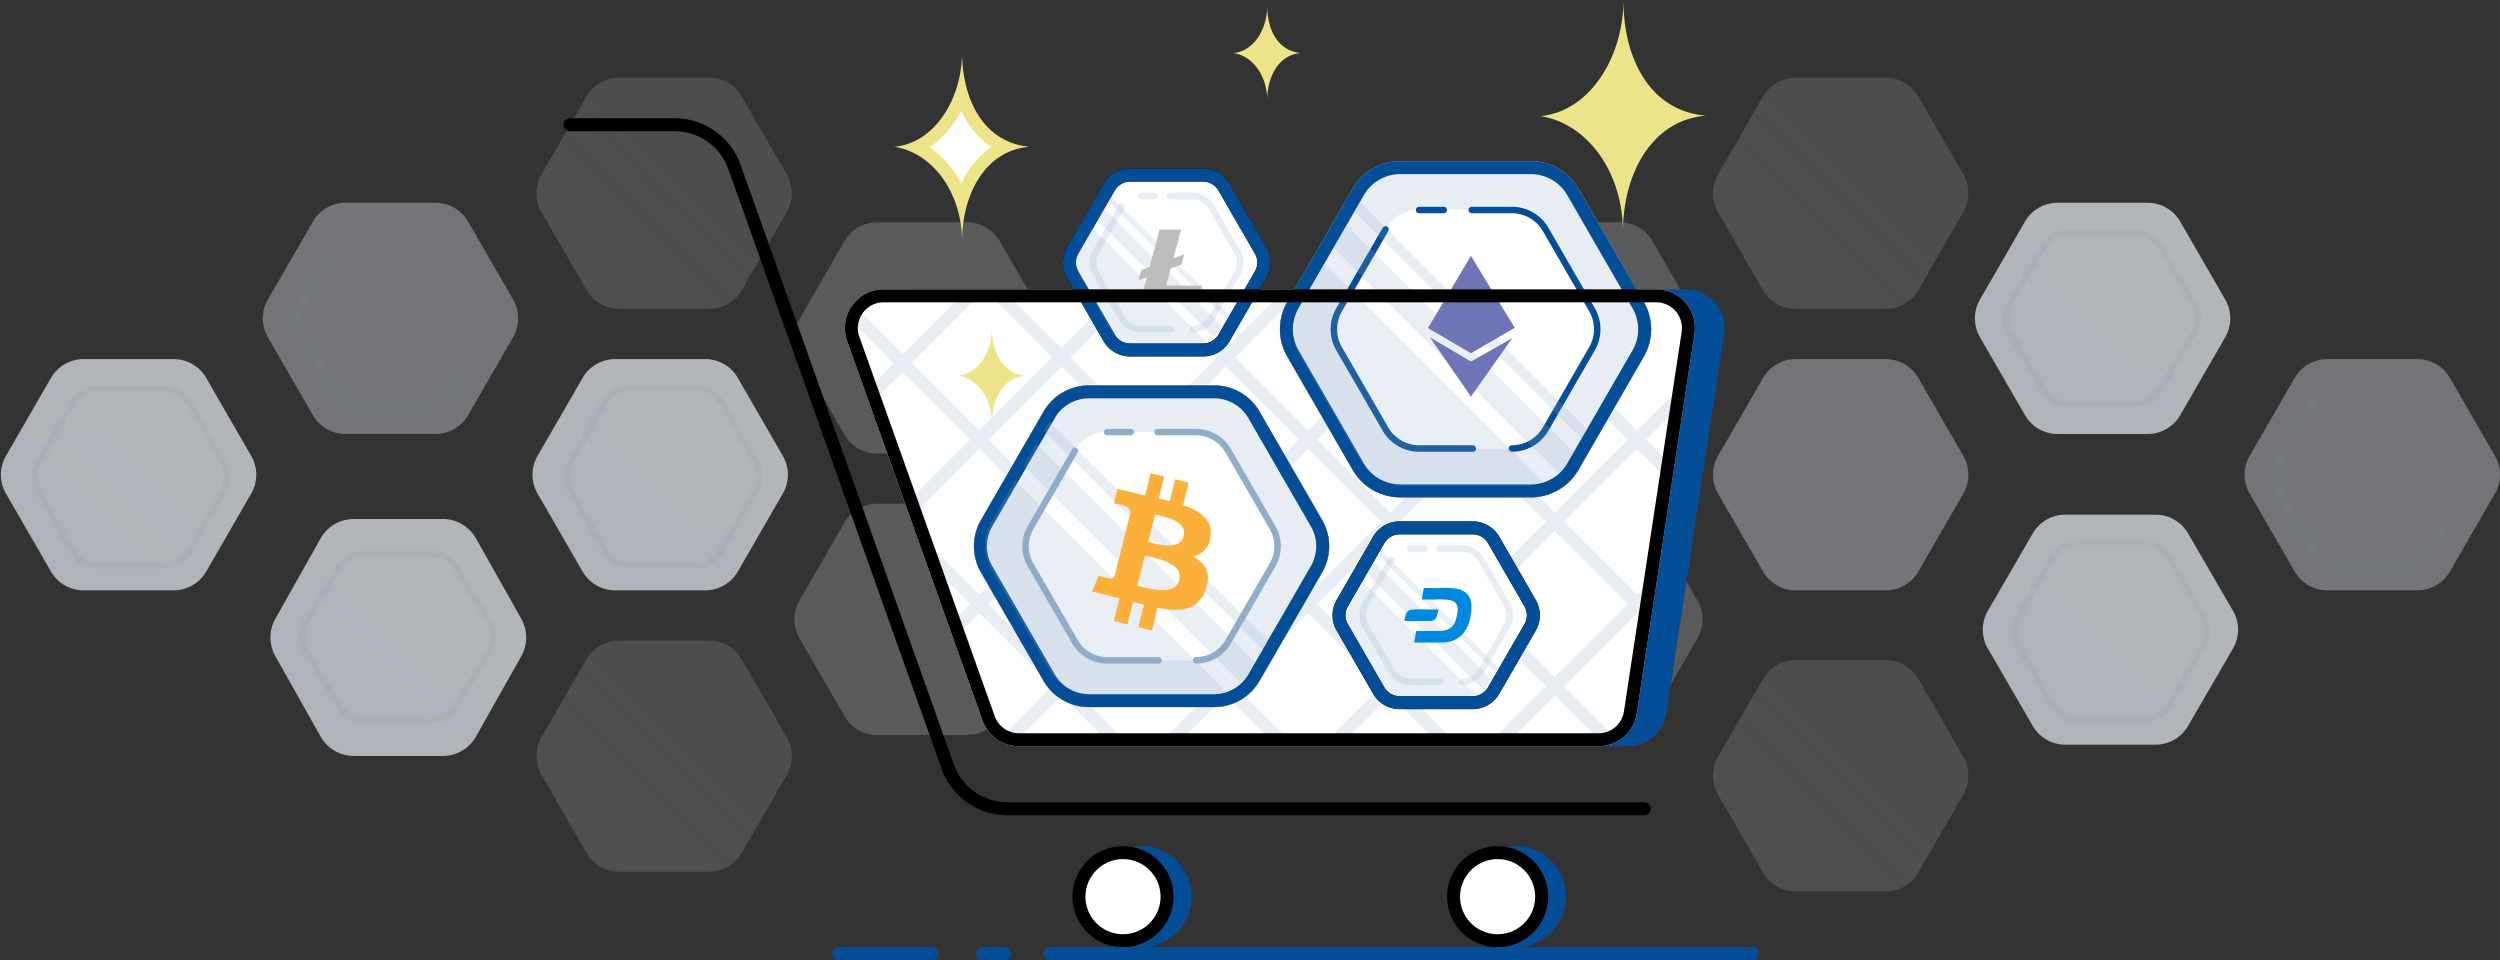
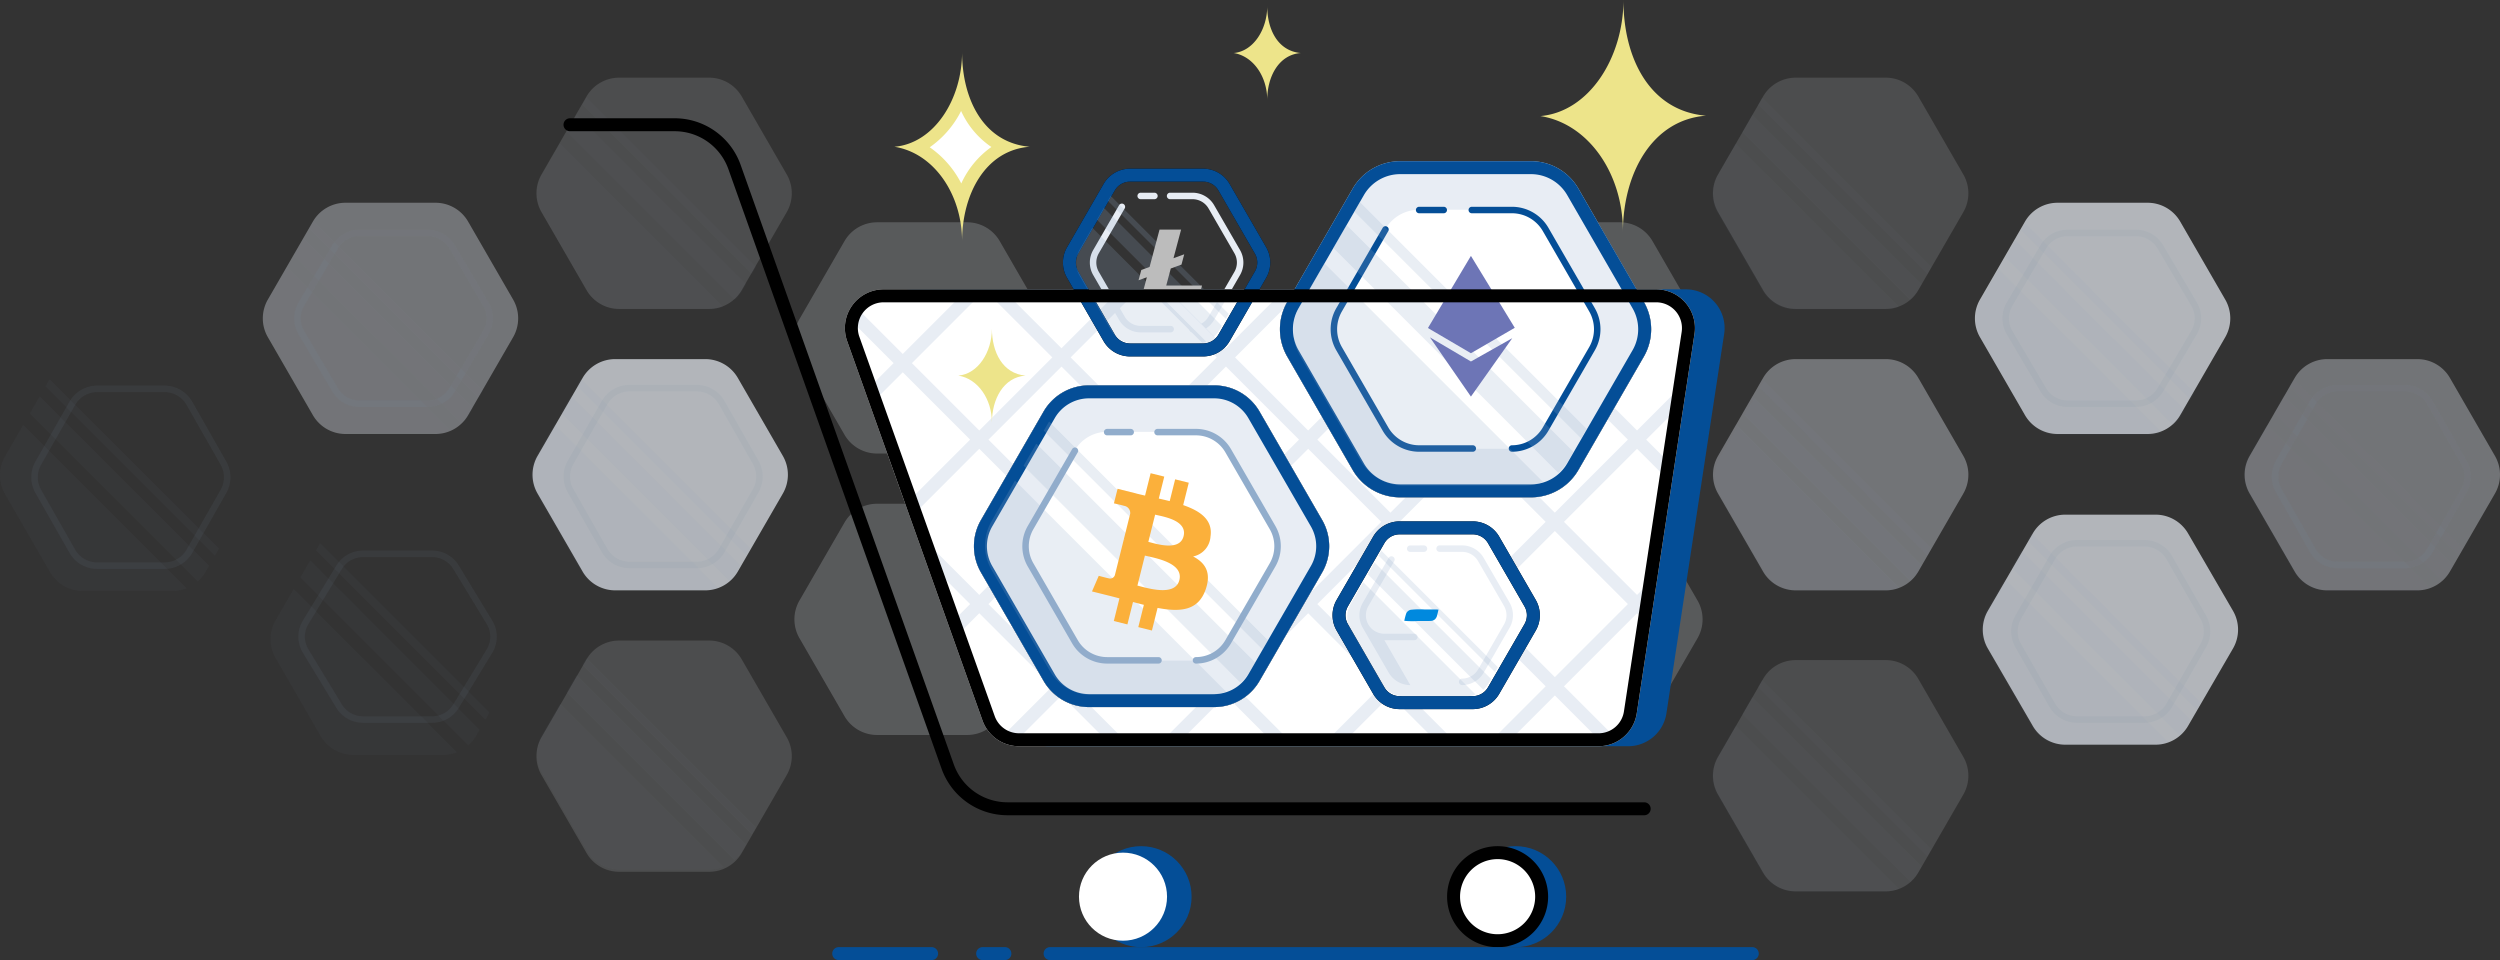
<svg xmlns="http://www.w3.org/2000/svg" viewBox="0 0 385.912 148.203">
  <rect x="0" y="0" width="385.912" height="148.203" fill="#333333" stroke="none" />
  <defs>
    <clipPath id="a">
      <path d="M291.12 55.863H277.4a5.74 5.74 0 00-4.972 2.87l-6.86 11.883a5.74 5.74 0 000 5.74l6.86 11.883a5.74 5.74 0 004.972 2.87h13.72a5.74 5.74 0 004.972-2.87l6.86-11.882a5.74 5.74 0 000-5.74l-6.86-11.883a5.74 5.74 0 00-4.972-2.87z" fill="none" />
    </clipPath>
  </defs>
  <g style="isolation:isolate">
    <g opacity=".7">
      <path d="M332.74 79.445h-13.93a5.798 5.798 0 00-5.015 2.887l-6.939 11.956a5.798 5.798 0 000 5.821l6.939 11.956a5.798 5.798 0 005.015 2.887h13.93a5.798 5.798 0 005.015-2.887l6.939-11.956a5.798 5.798 0 000-5.821l-6.939-11.956a5.798 5.798 0 00-5.015-2.887z" fill="#e8edf4" />
      <path d="M291.088 55.434h-13.895a5.814 5.814 0 00-5.035 2.907l-6.948 12.034a5.814 5.814 0 000 5.813l6.948 12.034a5.814 5.814 0 005.035 2.907h13.895a5.814 5.814 0 005.035-2.907l6.947-12.034a5.814 5.814 0 000-5.813l-6.947-12.034a5.814 5.814 0 00-5.035-2.907z" fill="#e8edf4" opacity=".5" />
      <path d="M291.088 11.99h-13.895a5.814 5.814 0 00-5.035 2.906L265.21 26.93a5.814 5.814 0 000 5.813l6.948 12.034a5.814 5.814 0 005.035 2.907h13.895a5.814 5.814 0 005.035-2.907l6.947-12.034a5.814 5.814 0 000-5.813l-6.947-12.034a5.814 5.814 0 00-5.035-2.907zm0 89.906h-13.895a5.814 5.814 0 00-5.035 2.907l-6.948 12.033a5.814 5.814 0 000 5.814l6.948 12.034a5.814 5.814 0 005.035 2.906h13.895a5.814 5.814 0 005.035-2.906l6.947-12.034a5.814 5.814 0 000-5.814l-6.947-12.033a5.814 5.814 0 00-5.035-2.907zM109.464 11.99H95.57a5.814 5.814 0 00-5.035 2.906L83.587 26.93a5.814 5.814 0 000 5.813l6.947 12.034a5.814 5.814 0 005.035 2.907h13.895a5.814 5.814 0 005.035-2.907l6.947-12.034a5.814 5.814 0 000-5.813L114.5 14.896a5.814 5.814 0 00-5.035-2.907zm0 86.89H95.57a5.814 5.814 0 00-5.035 2.906l-6.947 12.033a5.814 5.814 0 000 5.814l6.947 12.034a5.814 5.814 0 005.035 2.906h13.895a5.814 5.814 0 005.035-2.906l6.947-12.034a5.814 5.814 0 000-5.814l-6.947-12.033a5.814 5.814 0 00-5.035-2.907z" fill="#e8edf4" opacity=".2" />
      <path d="M149.289 77.76h-13.896a5.814 5.814 0 00-5.034 2.907L123.41 92.7a5.814 5.814 0 000 5.814l6.948 12.034a5.814 5.814 0 005.034 2.906h13.896a5.814 5.814 0 005.034-2.906l6.948-12.034a5.814 5.814 0 000-5.814l-6.948-12.033a5.814 5.814 0 00-5.034-2.907zm0-43.445h-13.896a5.814 5.814 0 00-5.034 2.907l-6.948 12.034a5.814 5.814 0 000 5.813l6.948 12.034a5.814 5.814 0 005.034 2.907h13.896a5.814 5.814 0 005.034-2.907l6.948-12.034a5.814 5.814 0 000-5.813l-6.948-12.034a5.814 5.814 0 00-5.034-2.907zM250.057 77.76H236.16a5.814 5.814 0 00-5.034 2.907L224.179 92.7a5.814 5.814 0 000 5.814l6.948 12.034a5.814 5.814 0 005.034 2.906h13.896a5.814 5.814 0 005.034-2.906l6.948-12.034a5.814 5.814 0 000-5.814l-6.948-12.033a5.814 5.814 0 00-5.034-2.907zm0-43.445H236.16a5.814 5.814 0 00-5.034 2.907l-6.948 12.034a5.814 5.814 0 000 5.813l6.948 12.034a5.814 5.814 0 005.034 2.907h13.896a5.814 5.814 0 005.034-2.907l6.948-12.034a5.814 5.814 0 000-5.813l-6.948-12.034a5.814 5.814 0 00-5.034-2.907z" fill="#e8edf4" opacity=".3" />
      <path d="M331.516 31.298H317.62a5.814 5.814 0 00-5.034 2.907l-6.948 12.034a5.814 5.814 0 000 5.813l6.948 12.034a5.814 5.814 0 005.034 2.907h13.896a5.814 5.814 0 005.034-2.907l6.948-12.034a5.814 5.814 0 000-5.813l-6.948-12.034a5.814 5.814 0 00-5.034-2.907z" fill="#e8edf4" />
      <path d="M373.15 55.434h-13.895a5.814 5.814 0 00-5.035 2.907l-6.947 12.034a5.814 5.814 0 000 5.813l6.947 12.034a5.814 5.814 0 005.035 2.907h13.895a5.814 5.814 0 005.035-2.907l6.948-12.034a5.814 5.814 0 000-5.813l-6.948-12.034a5.814 5.814 0 00-5.035-2.907z" fill="#e8edf4" opacity=".5" />
-       <path d="M68.35 80.115H54.62a5.885 5.885 0 00-5.127 2.996l-6.988 12.402a5.885 5.885 0 000 5.778l6.988 12.402a5.885 5.885 0 005.127 2.996h13.73a5.885 5.885 0 005.127-2.996l6.989-12.402a5.885 5.885 0 000-5.778l-6.989-12.402a5.885 5.885 0 00-5.126-2.996zM26.798 55.434H12.903a5.814 5.814 0 00-5.035 2.907L.921 70.375a5.814 5.814 0 000 5.813l6.947 12.034a5.814 5.814 0 005.035 2.907h13.895a5.814 5.814 0 005.035-2.907l6.947-12.034a5.814 5.814 0 000-5.813L31.833 58.34a5.814 5.814 0 00-5.035-2.907z" fill="#e8edf4" />
      <path d="M67.226 31.298H53.331a5.814 5.814 0 00-5.035 2.907l-6.948 12.034a5.814 5.814 0 000 5.813l6.948 12.034a5.814 5.814 0 005.035 2.907h13.895a5.814 5.814 0 005.035-2.907l6.947-12.034a5.814 5.814 0 000-5.813l-6.947-12.034a5.814 5.814 0 00-5.035-2.907z" fill="#e8edf4" opacity=".5" />
      <path d="M108.86 55.434H94.966a5.814 5.814 0 00-5.034 2.907l-6.948 12.034a5.814 5.814 0 000 5.813l6.948 12.034a5.814 5.814 0 005.034 2.907h13.896a5.814 5.814 0 005.034-2.907l6.948-12.034a5.814 5.814 0 000-5.813l-6.948-12.034a5.814 5.814 0 00-5.034-2.907z" fill="#e8edf4" />
      <path d="M329.732 62.818h-10.58a4.86 4.86 0 01-4.167-2.382l-5.21-8.84a4.84 4.84 0 010-4.914l5.21-8.84a4.86 4.86 0 014.168-2.382h10.58a4.857 4.857 0 014.167 2.381l5.211 8.841a4.842 4.842 0 010 4.913l-5.211 8.841a4.857 4.857 0 01-4.168 2.382zm-10.58-26.358a3.853 3.853 0 00-3.306 1.89l-5.21 8.84a3.839 3.839 0 000 3.897l5.21 8.841a3.853 3.853 0 003.307 1.89h10.58a3.852 3.852 0 003.305-1.89l5.212-8.84a3.841 3.841 0 000-3.898l-5.212-8.84a3.852 3.852 0 00-3.306-1.89zm52.102 51.248H360.85a4.924 4.924 0 01-4.27-2.483l-5.256-9.231a4.937 4.937 0 010-4.862l5.256-9.23a4.922 4.922 0 014.27-2.482h10.404a4.923 4.923 0 014.27 2.482l5.255 9.23a4.937 4.937 0 010 4.862l-5.255 9.231a4.925 4.925 0 01-4.27 2.483zM360.85 60.42a3.921 3.921 0 00-3.401 1.976l-5.255 9.23a3.933 3.933 0 000 3.874l5.255 9.231a3.922 3.922 0 003.4 1.977h10.405a3.924 3.924 0 003.401-1.977l5.255-9.231a3.933 3.933 0 000-3.873l-5.255-9.23a3.922 3.922 0 00-3.4-1.977zm-29.816 51.15h-10.419a4.919 4.919 0 01-4.261-2.474l-5.252-9.198a4.924 4.924 0 010-4.866l5.252-9.198a4.919 4.919 0 014.261-2.475h10.419a4.917 4.917 0 014.261 2.475l5.252 9.198a4.927 4.927 0 010 4.866l-5.252 9.198a4.917 4.917 0 01-4.261 2.475zm-10.419-27.21a3.916 3.916 0 00-3.393 1.97l-5.252 9.199a3.92 3.92 0 000 3.874l5.252 9.198a3.916 3.916 0 003.393 1.97h10.419a3.915 3.915 0 003.393-1.97l5.252-9.198a3.923 3.923 0 000-3.874l-5.252-9.198a3.915 3.915 0 00-3.393-1.971zM66.046 62.818h-10.58a4.857 4.857 0 01-4.167-2.382l-5.211-8.84a4.84 4.84 0 010-4.914l5.211-8.84a4.857 4.857 0 014.167-2.382h10.58a4.857 4.857 0 014.167 2.381l5.212 8.841a4.84 4.84 0 010 4.913l-5.212 8.841a4.857 4.857 0 01-4.167 2.382zM55.466 36.46a3.852 3.852 0 00-3.306 1.89l-5.211 8.84a3.84 3.84 0 000 3.897l5.211 8.841a3.852 3.852 0 003.307 1.89h10.579a3.852 3.852 0 003.306-1.89l5.211-8.84a3.839 3.839 0 000-3.898l-5.211-8.84a3.852 3.852 0 00-3.306-1.89zm52.102 51.248H97.164a4.925 4.925 0 01-4.27-2.483l-5.256-9.231a4.934 4.934 0 010-4.862l5.255-9.23a4.924 4.924 0 014.27-2.482h10.405a4.922 4.922 0 014.27 2.482l5.255 9.23a4.937 4.937 0 010 4.862l-5.255 9.231a4.924 4.924 0 01-4.27 2.483zM97.164 60.42a3.923 3.923 0 00-3.402 1.976l-5.254 9.23a3.93 3.93 0 000 3.874l5.254 9.231a3.924 3.924 0 003.402 1.977h10.404a3.922 3.922 0 003.4-1.977l5.256-9.231a3.933 3.933 0 000-3.873l-5.256-9.23a3.921 3.921 0 00-3.4-1.977zm-71.761 27.4H15a4.922 4.922 0 01-4.27-2.483l-5.256-9.234a4.937 4.937 0 010-4.861l5.256-9.234A4.922 4.922 0 0115 59.525h10.403a4.924 4.924 0 014.271 2.483l5.255 9.234a4.936 4.936 0 010 4.861l-5.255 9.234a4.924 4.924 0 01-4.271 2.484zM15 60.526a3.921 3.921 0 00-3.401 1.978l-5.256 9.233a3.933 3.933 0 000 3.873l5.256 9.234A3.921 3.921 0 0015 86.821h10.403a3.923 3.923 0 003.402-1.978l5.255-9.234a3.933 3.933 0 000-3.873l-5.255-9.233a3.923 3.923 0 00-3.402-1.978zm51.736 51.044H56.007a4.802 4.802 0 01-4.08-2.294l-5.171-8.516a4.756 4.756 0 010-4.956l5.172-8.514a4.802 4.802 0 014.079-2.295h10.729a4.801 4.801 0 014.078 2.295l5.173 8.514a4.758 4.758 0 010 4.956l-5.173 8.516a4.801 4.801 0 01-4.078 2.295zM56.007 85.996a3.795 3.795 0 00-3.225 1.814l-5.172 8.515a3.76 3.76 0 000 3.917l5.172 8.515a3.796 3.796 0 003.225 1.815h10.729a3.795 3.795 0 003.224-1.815l5.173-8.515a3.762 3.762 0 000-3.917L69.96 87.81a3.795 3.795 0 00-3.224-1.814z" fill="#91adcc" opacity=".1" />
      <g clip-path="url(#a)" fill="#91adcc" opacity=".05">
        <path d="M266.395 63.892l29.73 29.731L285.9 103.85l-29.73-29.731zm3.435-3.436l29.732 29.731-2.055 2.055-29.731-29.731zm2.06-2.058l29.73 29.73-.854.855-29.73-29.731z" />
      </g>
      <path d="M.78 70.458a5.816 5.816 0 000 5.816l6.95 12.04a5.816 5.816 0 005.037 2.907h13.9a5.803 5.803 0 002.119-.406L3.579 65.608zm3.824-6.625l25.914 25.915a5.795 5.795 0 001.187-1.435l.564-.978-26.141-26.14zm3.051-5.283l-.634 1.097 26.141 26.141.634-1.097L7.655 58.55zm34.892 37.21a5.816 5.816 0 000 5.817l6.95 12.039a5.816 5.816 0 005.037 2.907h13.901a5.803 5.803 0 002.118-.406L45.347 90.911zm3.825-6.624l25.914 25.914a5.796 5.796 0 001.186-1.434l.564-.978-26.14-26.141zm3.05-5.284l-.634 1.097 26.142 26.142.633-1.098-26.141-26.141zm-7.899-37.766a5.816 5.816 0 000 5.816l6.951 12.04a5.816 5.816 0 005.037 2.907h13.9a5.803 5.803 0 002.119-.406L44.323 41.236zm3.825-6.625l25.915 25.915a5.796 5.796 0 001.186-1.435l.564-.978-26.14-26.14zm3.051-5.283l-.634 1.097 26.142 26.141.633-1.097-26.141-26.141zm34.427 36.187a5.816 5.816 0 000 5.816l6.95 12.04a5.816 5.816 0 005.037 2.907h13.901a5.803 5.803 0 002.118-.406L85.626 65.515zm3.824-6.625l25.915 25.915a5.796 5.796 0 001.186-1.435l.564-.978-26.14-26.14zm3.051-5.283l-.634 1.097 26.142 26.141.633-1.097-26.141-26.141zm-6.038 55.024a5.816 5.816 0 000 5.817l6.95 12.038a5.816 5.816 0 005.037 2.908h13.901a5.803 5.803 0 002.118-.406l-25.206-25.206zm3.825-6.624l25.914 25.914a5.796 5.796 0 001.186-1.435l.565-.977-26.141-26.142zm3.05-5.284l-.633 1.097 26.141 26.142.634-1.098-26.142-26.141zM83.663 26.97a5.816 5.816 0 000 5.816l6.95 12.039a5.816 5.816 0 005.037 2.908h13.901a5.803 5.803 0 002.118-.406L86.463 22.12zm3.825-6.625l25.914 25.915a5.796 5.796 0 001.186-1.435l.565-.978-26.141-26.141zm3.05-5.284l-.633 1.098L116.046 42.3l.634-1.097-26.142-26.142zm174.594 101.796a5.816 5.816 0 000 5.816l6.95 12.04a5.816 5.816 0 005.038 2.907h13.9a5.803 5.803 0 002.119-.406l-25.207-25.207zm3.825-6.625l25.914 25.915a5.796 5.796 0 001.187-1.435l.564-.978-26.141-26.14zm3.051-5.283l-.634 1.097 26.141 26.141.634-1.097-26.141-26.141zm-6.876-34.557a5.816 5.816 0 000 5.816l6.95 12.04a5.816 5.816 0 005.038 2.907h13.9a5.803 5.803 0 002.119-.406l-25.207-25.207zm3.825-6.625l25.914 25.915a5.796 5.796 0 001.187-1.435l.564-.978-26.141-26.14zm3.051-5.283l-.634 1.097 26.141 26.141.634-1.097-26.141-26.141zm-6.876-31.487a5.816 5.816 0 000 5.816l6.95 12.039a5.816 5.816 0 005.038 2.908h13.9a5.803 5.803 0 002.119-.406l-25.207-25.207zm3.825-6.625l25.914 25.915a5.796 5.796 0 001.187-1.435l.564-.978-26.141-26.141zm3.051-5.284l-.634 1.098 26.141 26.141.634-1.097-26.141-26.142zm33.729 31.304a5.816 5.816 0 000 5.816l6.95 12.04a5.816 5.816 0 005.037 2.907h13.901a5.803 5.803 0 002.118-.406l-25.206-25.207zm3.825-6.625l25.914 25.915a5.796 5.796 0 001.186-1.435l.565-.978-26.141-26.14zm3.05-5.283l-.633 1.097 26.141 26.141.634-1.097-26.142-26.141zm-5.898 59.769a5.816 5.816 0 000 5.816l6.95 12.039a5.816 5.816 0 005.037 2.908h13.901a5.803 5.803 0 002.118-.407l-25.206-25.206zm3.824-6.625l25.915 25.914a5.796 5.796 0 001.186-1.434l.564-.978-26.14-26.141zm3.051-5.284l-.634 1.097 26.142 26.142.633-1.098-26.141-26.141zm33.59-11.952a5.816 5.816 0 000 5.816l6.95 12.04a5.816 5.816 0 005.037 2.907h13.901a5.803 5.803 0 002.118-.406L349.98 65.542zm3.824-6.625l25.915 25.915a5.796 5.796 0 001.186-1.435l.564-.978-26.14-26.14zm3.051-5.283l-.634 1.097 26.142 26.141.633-1.097-26.141-26.141z" opacity=".05" fill="#91adcc" />
    </g>
    <path d="M251.325 115.192h-89.444a5.98 5.98 0 01-5.633-3.97l-20.895-58.566a5.98 5.98 0 015.633-7.99h119.25a5.98 5.98 0 015.913 6.88l-8.912 58.566a5.98 5.98 0 01-5.912 5.08z" fill="#044e97" />
    <path d="M246.744 115.192H157.3a5.98 5.98 0 01-5.633-3.97l-20.895-58.566a5.98 5.98 0 015.632-7.99h119.251a5.98 5.98 0 015.913 6.88l-8.912 58.566a5.98 5.98 0 01-5.912 5.08z" fill="#fff" />
    <path d="M139.355 57.468l10.397 10.397-9.439 9.438.744 2.085 10.109-10.11 11.278 11.279-11.278 11.278-8.813-8.814 1.569 4.397 5.83 5.83-2.764 2.765.744 2.084 3.434-3.434 11.278 11.277-7.862 7.862a5.898 5.898 0 001.985.843l7.29-7.29 7.453 7.451h2.828l-8.866-8.866 11.278-11.278 11.278 11.278-8.866 8.866h2.828l7.452-7.451 7.452 7.451h2.828l-8.866-8.866 11.278-11.277 11.278 11.278-8.866 8.865h2.828l7.452-7.451 7.451 7.451h2.828l-8.865-8.865 11.278-11.278 11.278 11.277-8.866 8.866h2.828l7.452-7.451 7.357 7.357a5.883 5.883 0 002.047-.781l-7.99-7.99 11.278-11.279 1.54 1.54.374-2.454-.5-.5.679-.678.507-3.336-2.6 2.6-11.278-11.278L252.7 69.28l4.893 4.892.374-2.454-3.852-3.852 5.234-5.235.508-3.335-7.156 7.156-11.278-11.278 10.12-10.121h-2.827l-8.707 8.707-8.707-8.707h-2.828l10.12 10.12-11.277 11.279-11.278-11.279 10.12-10.12h-2.828l-8.706 8.706-8.707-8.706h-2.828l10.12 10.12-11.277 11.278-11.278-11.277 10.12-10.121h-2.827l-8.707 8.707-8.707-8.707h-2.828l10.121 10.12-11.278 11.279-11.278-11.279 10.12-10.12h-2.828l-8.706 8.706-8.707-8.706h-2.828l10.12 10.12-11.277 11.279-10.397-10.397 11.002-11.002h-2.828l-9.588 9.588-7.026-7.027a5.943 5.943 0 00-.876 1.953l6.488 6.488-3.84 3.84.744 2.084zm24.503 47.058L152.58 93.25l11.278-11.278 11.278 11.277zm25.384 0l-11.278-11.278 11.278-11.277 11.278 11.278zm25.384 0L203.348 93.25l11.278-11.278 11.278 11.278zm36.662-11.278l-11.278 11.278-11.278-11.277L240.01 81.97zM240.01 56.587l11.277 11.278-11.277 11.277-11.278-11.277zm-1.414 23.97l-11.278 11.278-11.278-11.278 11.278-11.278zm-23.97-23.97l11.278 11.278-11.278 11.278-11.278-11.279zm-1.414 23.97l-11.278 11.278-11.278-11.279 11.278-11.278zm-23.97-23.97l11.278 11.277-11.279 11.278-11.277-11.277zm-1.415 23.97L176.55 91.833l-11.278-11.277 11.278-11.278zm-23.969-23.97l11.278 11.278-11.278 11.278-11.278-11.278z" fill="#e8edf4" />
    <path d="M168.096 108.146a7.108 7.108 0 01-6.138-3.544l-9.665-16.74a7.11 7.11 0 010-7.088l9.665-16.74a7.107 7.107 0 016.138-3.543h19.33a7.106 7.106 0 016.138 3.543l9.665 16.74a7.107 7.107 0 010 7.088l-9.665 16.74a7.107 7.107 0 01-6.138 3.544z" fill="#fff" />
    <path d="M187.426 61.49a6.104 6.104 0 015.272 3.044l9.665 16.74a6.104 6.104 0 010 6.088l-9.665 16.74a6.105 6.105 0 01-5.272 3.044h-19.33a6.104 6.104 0 01-5.272-3.044l-9.665-16.74a6.104 6.104 0 010-6.087l9.665-16.741a6.104 6.104 0 015.272-3.044h19.33m0-2h-19.33a8.087 8.087 0 00-7.004 4.044l-9.665 16.74a8.087 8.087 0 000 8.088l9.665 16.74a8.087 8.087 0 007.004 4.044h19.33a8.088 8.088 0 007.004-4.044l9.665-16.74a8.088 8.088 0 000-8.088l-9.665-16.74a8.088 8.088 0 00-7.004-4.044z" />
    <path d="M204.095 80.275l-9.665-16.74a8.088 8.088 0 00-7.004-4.045h-19.33a8.088 8.088 0 00-7.004 4.044l-9.665 16.74a8.087 8.087 0 000 8.088l9.665 16.74a8.088 8.088 0 007.004 4.044h19.33a8.088 8.088 0 007.004-4.044l9.665-16.74a8.087 8.087 0 000-8.087zm-7.605 6.92L189.616 99.1a5.752 5.752 0 01-4.981 2.876h-13.747a5.752 5.752 0 01-4.982-2.876l-6.873-11.906a5.752 5.752 0 010-5.752l6.873-11.905a5.752 5.752 0 014.982-2.876h13.747a5.752 5.752 0 014.981 2.876l6.874 11.905a5.752 5.752 0 010 5.752z" fill="#e8edf4" />
    <path d="M174.54 67.204h-3.636a.5.5 0 010-1h3.635a.5.5 0 010 1zm10.078 35.229a.5.5 0 010-1 5.253 5.253 0 004.536-2.619l6.857-11.877a5.252 5.252 0 000-5.237l-6.857-11.877a5.253 5.253 0 00-4.536-2.62h-5.935a.5.5 0 010-1h5.935a6.256 6.256 0 015.403 3.12l6.857 11.877a6.254 6.254 0 010 6.237l-6.857 11.877a6.256 6.256 0 01-5.403 3.12zm-5.786 0h-7.928a6.255 6.255 0 01-5.402-3.119l-6.857-11.877a6.254 6.254 0 010-6.237l6.857-11.877a.5.5 0 01.866.5L159.511 81.7a5.252 5.252 0 000 5.237l6.857 11.877a5.252 5.252 0 004.536 2.62h7.928a.5.5 0 010 1z" fill="#91adcc" />
    <path d="M187.426 61.49a6.104 6.104 0 015.272 3.044l9.665 16.74a6.104 6.104 0 010 6.088l-9.665 16.74a6.105 6.105 0 01-5.272 3.044h-19.33a6.104 6.104 0 01-5.272-3.044l-9.665-16.74a6.104 6.104 0 010-6.087l9.665-16.741a6.104 6.104 0 015.272-3.044h19.33m0-2h-19.33a8.087 8.087 0 00-7.004 4.044l-9.665 16.74a8.087 8.087 0 000 8.088l9.665 16.74a8.087 8.087 0 007.004 4.044h19.33a8.088 8.088 0 007.004-4.044l9.665-16.74a8.088 8.088 0 000-8.088l-9.665-16.74a8.088 8.088 0 00-7.004-4.044z" fill="#044e97" />
    <path d="M153.059 80.453a7.516 7.516 0 000 7.516l8.982 15.557a7.516 7.516 0 006.509 3.758h17.964a7.5 7.5 0 002.737-.525l-32.574-32.574zm4.943-8.562l33.488 33.49a7.49 7.49 0 001.533-1.855l.73-1.263L159.97 68.48zm3.942-6.828l-.819 1.418 33.782 33.783.819-1.419-33.782-33.782z" opacity=".2" fill="#91adcc" />
    <path d="M186.86 82.809c.382-2.552-1.56-3.923-4.217-4.839l.862-3.456-2.104-.524-.84 3.365a89.482 89.482 0 00-1.684-.396l.845-3.388-2.103-.524-.862 3.455a72.406 72.406 0 01-1.343-.316l.002-.01-2.901-.725-.56 2.247s1.56.357 1.527.38a1.12 1.12 0 01.981 1.223l-.982 3.938a1.896 1.896 0 01.22.07l-.223-.055-1.376 5.516a.766.766 0 01-.964.5c.02.03-1.53-.383-1.53-.383l-1.044 2.41 2.738.682c.51.128 1.008.261 1.5.387l-.87 3.496 2.1.524.862-3.46c.575.157 1.132.3 1.677.437l-.859 3.442 2.104.524.87-3.489c3.588.68 6.286.405 7.421-2.839.915-2.612-.046-4.12-1.933-5.103a3.356 3.356 0 002.686-3.09zm-4.807 6.74c-.65 2.612-5.048 1.2-6.475.846l1.156-4.632c1.426.357 5.999 1.062 5.32 3.786zm.651-6.778c-.593 2.377-4.255 1.169-5.442.873l1.048-4.2c1.187.295 5.012.848 4.394 3.327z" fill="#fbb03b" />
    <path d="M216.13 75.771a7.471 7.471 0 01-6.453-3.725l-10.1-17.494a7.472 7.472 0 010-7.452l10.1-17.493a7.471 7.471 0 016.453-3.726h20.2a7.471 7.471 0 016.452 3.726l10.1 17.493a7.472 7.472 0 010 7.452l-10.1 17.494a7.471 7.471 0 01-6.452 3.725z" fill="#fff" />
    <path d="M236.33 26.881a6.47 6.47 0 015.587 3.226l10.1 17.494a6.47 6.47 0 010 6.451l-10.1 17.494a6.47 6.47 0 01-5.587 3.225h-20.2a6.469 6.469 0 01-5.587-3.225l-10.1-17.494a6.47 6.47 0 010-6.451l10.1-17.494a6.468 6.468 0 015.587-3.226h20.2m0-2h-20.2a8.45 8.45 0 00-7.32 4.226l-10.1 17.494a8.451 8.451 0 000 8.451l10.1 17.494a8.451 8.451 0 007.32 4.225h20.2a8.452 8.452 0 007.319-4.225l10.1-17.494a8.451 8.451 0 000-8.451l-10.1-17.494a8.451 8.451 0 00-7.32-4.226z" />
    <path d="M253.749 46.6l-10.1-17.493a8.451 8.451 0 00-7.32-4.226h-20.2a8.451 8.451 0 00-7.318 4.226l-10.1 17.494a8.451 8.451 0 000 8.451l10.1 17.494a8.451 8.451 0 007.319 4.225h20.2a8.451 8.451 0 007.319-4.225l10.1-17.494a8.451 8.451 0 000-8.451zm-7.948 7.232l-7.183 12.44a6.01 6.01 0 01-5.205 3.006h-14.366a6.01 6.01 0 01-5.206-3.005l-7.182-12.441a6.01 6.01 0 010-6.01l7.182-12.442a6.01 6.01 0 015.206-3.005h14.366a6.01 6.01 0 015.205 3.005l7.182 12.44a6.01 6.01 0 010 6.01z" fill="#e8edf4" />
    <path d="M222.863 32.92h-3.799a.5.5 0 010-1h3.799a.5.5 0 010 1zm10.532 36.814a.5.5 0 010-1 5.512 5.512 0 004.76-2.748l7.166-12.411a5.51 5.51 0 000-5.496l-7.166-12.411a5.51 5.51 0 00-4.76-2.748h-6.202a.5.5 0 010-1h6.202a6.514 6.514 0 015.626 3.248l7.166 12.41a6.514 6.514 0 010 6.497l-7.166 12.41a6.515 6.515 0 01-5.626 3.249zm-6.046 0h-8.285a6.515 6.515 0 01-5.626-3.248l-7.165-12.411a6.514 6.514 0 010-6.496l7.165-12.411a.5.5 0 01.866.5l-7.165 12.41a5.51 5.51 0 000 5.497l7.165 12.41a5.512 5.512 0 004.76 2.749h8.285a.5.5 0 110 1z" fill="#044e97" />
    <path d="M236.33 26.881a6.47 6.47 0 015.587 3.226l10.1 17.494a6.47 6.47 0 010 6.451l-10.1 17.494a6.47 6.47 0 01-5.587 3.225h-20.2a6.469 6.469 0 01-5.587-3.225l-10.1-17.494a6.47 6.47 0 010-6.451l10.1-17.494a6.468 6.468 0 015.587-3.226h20.2m0-2h-20.2a8.45 8.45 0 00-7.32 4.226l-10.1 17.494a8.451 8.451 0 000 8.451l10.1 17.494a8.451 8.451 0 007.32 4.225h20.2a8.452 8.452 0 007.319-4.225l10.1-17.494a8.451 8.451 0 000-8.451l-10.1-17.494a8.451 8.451 0 00-7.32-4.226z" fill="#044e97" />
    <path d="M200.677 47.134a7.794 7.794 0 000 7.794l9.315 16.134a7.794 7.794 0 006.75 3.897h18.629a7.777 7.777 0 002.838-.545l-33.78-33.78zm5.126-8.878l34.728 34.728a7.767 7.767 0 001.59-1.922l.756-1.31-35.032-35.033zm4.088-7.081l-.849 1.471 35.032 35.032.849-1.47-35.032-35.033z" opacity=".2" fill="#91adcc" />
    <path fill="#6d75b6" d="M220.736 52.078l6.323 9.14 6.38-9.014-6.38 3.599-6.323-3.725z" />
    <path fill="#6d75b6" d="M233.826 50.599l-6.767-11.1-6.635 11.136 6.635 3.89 6.767-3.926z" />
    <path d="M216.057 108.463a3.73 3.73 0 01-3.221-1.86l-5.641-9.77a3.729 3.729 0 010-3.72l5.64-9.77a3.728 3.728 0 013.222-1.86h11.281a3.73 3.73 0 013.222 1.86l5.64 9.77a3.73 3.73 0 010 3.72l-5.64 9.77a3.731 3.731 0 01-3.222 1.86z" fill="#fff" />
    <path d="M227.338 82.483a2.727 2.727 0 012.356 1.36l5.64 9.77a2.727 2.727 0 010 2.72l-5.64 9.77a2.727 2.727 0 01-2.356 1.36h-11.281a2.728 2.728 0 01-2.356-1.36l-5.64-9.77a2.728 2.728 0 010-2.72l5.64-9.77a2.728 2.728 0 012.356-1.36h11.281m0-2h-11.281a4.72 4.72 0 00-4.088 2.36l-5.64 9.77a4.72 4.72 0 000 4.72l5.64 9.77a4.72 4.72 0 004.088 2.36h11.281a4.72 4.72 0 004.088-2.36l5.64-9.77a4.72 4.72 0 000-4.72l-5.64-9.77a4.72 4.72 0 00-4.088-2.36z" />
-     <path d="M217.686 85.197a.5.5 0 010-1l2.12-.002h.001a.5.5 0 010 1l-2.12.002zm8.024 20.553a.5.5 0 01-.001-1 2.858 2.858 0 002.466-1.427l3.995-6.936a2.857 2.857 0 00-.003-2.848l-4.009-6.928a2.857 2.857 0 00-2.465-1.422h-.003l-3.464.003a.5.5 0 010-1l3.463-.003h.004a3.858 3.858 0 013.33 1.922l4.01 6.928a3.857 3.857 0 01.003 3.847l-3.995 6.936a3.859 3.859 0 01-3.331 1.928zm-8.007.007a3.86 3.86 0 01-3.332-1.921l-4.008-6.928a3.855 3.855 0 01-.004-3.848l3.995-6.936a.5.5 0 11.866.5l-3.995 6.935a2.854 2.854 0 00.003 2.848l4.009 6.929a2.859 2.859 0 002.466 1.421h.002l4.627-.004a.5.5 0 01.001 1l-4.627.004z" fill="#e8edf4" />
+     <path d="M217.686 85.197a.5.5 0 010-1l2.12-.002h.001a.5.5 0 010 1l-2.12.002zm8.024 20.553a.5.5 0 01-.001-1 2.858 2.858 0 002.466-1.427l3.995-6.936a2.857 2.857 0 00-.003-2.848l-4.009-6.928a2.857 2.857 0 00-2.465-1.422h-.003l-3.464.003a.5.5 0 010-1l3.463-.003h.004a3.858 3.858 0 013.33 1.922l4.01 6.928a3.857 3.857 0 01.003 3.847l-3.995 6.936a3.859 3.859 0 01-3.331 1.928zm-8.007.007a3.86 3.86 0 01-3.332-1.921l-4.008-6.928a3.855 3.855 0 01-.004-3.848l3.995-6.936a.5.5 0 11.866.5l-3.995 6.935a2.854 2.854 0 00.003 2.848a2.859 2.859 0 002.466 1.421h.002l4.627-.004a.5.5 0 01.001 1l-4.627.004z" fill="#e8edf4" />
    <path d="M227.338 82.483a2.727 2.727 0 012.356 1.36l5.64 9.77a2.727 2.727 0 010 2.72l-5.64 9.77a2.727 2.727 0 01-2.356 1.36h-11.281a2.728 2.728 0 01-2.356-1.36l-5.64-9.77a2.728 2.728 0 010-2.72l5.64-9.77a2.728 2.728 0 012.356-1.36h11.281m0-2h-11.281a4.72 4.72 0 00-4.088 2.36l-5.64 9.77a4.72 4.72 0 000 4.72l5.64 9.77a4.72 4.72 0 004.088 2.36h11.281a4.72 4.72 0 004.088-2.36l5.64-9.77a4.72 4.72 0 000-4.72l-5.64-9.77a4.72 4.72 0 00-4.088-2.36z" fill="#044e97" />
    <path d="M208.502 93.2a4.001 4.001 0 000 4.002l4.781 8.281a4 4 0 003.465 2h9.563a3.992 3.992 0 001.457-.279l-17.34-17.34zm2.631-4.557l17.827 17.827a3.987 3.987 0 00.816-.987l.388-.672-17.983-17.983zm2.098-3.634l-.436.754 17.983 17.983.436-.755-17.983-17.982z" opacity=".2" fill="#91adcc" />
-     <path d="M218.297 99.177c0-.01.308-1.77.308-1.77s3.89-.004 4.055-.03a4.03 4.03 0 00.873-.238 1.25 1.25 0 00.179-.092.758.758 0 01.121-.067.463.463 0 00.096-.07.464.464 0 01.095-.072.675.675 0 00.122-.115 4.29 4.29 0 01.154-.159.162.162 0 00.045-.062.169.169 0 01.038-.057 2.812 2.812 0 00.246-.467.999.999 0 01.06-.169 1.699 1.699 0 00.078-.243 7.41 7.41 0 01.081-.341c.28-1.092.215-1.768-.207-2.182a1.635 1.635 0 00-.743-.386 10.31 10.31 0 00-2.43-.1 71.115 71.115 0 01-1.986-.028c-.014-.012.3-1.763.3-1.763l2.298.01a10.924 10.924 0 012.843.118 3.291 3.291 0 01.538.15 3.046 3.046 0 01.558.272.289.289 0 00.08.05 2.485 2.485 0 01.424.378 2.149 2.149 0 01.26.355 3.255 3.255 0 01.251.65 2.891 2.891 0 01.1 1.025 4.356 4.356 0 01-.045.862c-.024.146-.055.33-.065.406a7.494 7.494 0 01-.36 1.34 7.21 7.21 0 01-.27.609 2.417 2.417 0 00-.076.136 1.098 1.098 0 01-.084.142 4.492 4.492 0 00-.136.199 4.221 4.221 0 01-.868.913 4.44 4.44 0 01-.56.337 3.668 3.668 0 01-.54.231 1.548 1.548 0 00-.21.06 2.236 2.236 0 01-.28.072c-.052.006-.188.027-.3.043-.111.014-.312.036-.446.049-.299.024-4.597.028-4.597.004z" fill="#0089de" />
    <path d="M216.774 95.832a9.981 9.981 0 01.299-1.15 1.031 1.031 0 01.667-.55 12.836 12.836 0 012.235-.048c1.143-.004 2.076 0 2.076.008.002.043-.172.77-.25 1.042a1.256 1.256 0 01-.288.462 1.2 1.2 0 01-.219.142c-.266.132-.16.126-2.443.126a12.96 12.96 0 01-2.077-.032z" fill="#0089de" />
-     <path d="M174.443 54.018a3.73 3.73 0 01-3.221-1.86l-5.64-9.77a3.73 3.73 0 010-3.72l5.64-9.77a3.73 3.73 0 013.221-1.86h11.281a3.732 3.732 0 013.222 1.86l5.64 9.77a3.73 3.73 0 010 3.72l-5.64 9.77a3.73 3.73 0 01-3.222 1.86z" fill="#fff" />
    <path d="M185.725 28.038a2.727 2.727 0 012.355 1.36l5.64 9.77a2.729 2.729 0 010 2.72l-5.64 9.77a2.727 2.727 0 01-2.355 1.36h-11.282a2.728 2.728 0 01-2.356-1.36l-5.64-9.77a2.729 2.729 0 010-2.72l5.64-9.77a2.728 2.728 0 012.356-1.36h11.282m0-2h-11.282a4.72 4.72 0 00-4.088 2.36l-5.64 9.77a4.721 4.721 0 000 4.72l5.64 9.77a4.72 4.72 0 004.088 2.36h11.282a4.72 4.72 0 004.087-2.36l5.64-9.77a4.721 4.721 0 000-4.72l-5.64-9.77a4.72 4.72 0 00-4.087-2.36z" />
    <path d="M178.203 30.748h-2.121a.5.5 0 010-1h2.121a.5.5 0 010 1zm5.883 20.56a.5.5 0 010-1 2.856 2.856 0 002.466-1.425l4.002-6.93a2.858 2.858 0 000-2.85l-4.002-6.93a2.856 2.856 0 00-2.466-1.425h-3.464a.5.5 0 010-1h3.464a3.859 3.859 0 013.333 1.924l4.002 6.931a3.86 3.86 0 010 3.85l-4.002 6.93a3.859 3.859 0 01-3.333 1.925zm-3.377 0h-4.627a3.859 3.859 0 01-3.333-1.925l-4.002-6.93a3.862 3.862 0 010-3.85l4.002-6.93a.5.5 0 01.866.5l-4.002 6.93a2.858 2.858 0 000 2.85l4.002 6.93a2.856 2.856 0 002.467 1.425h4.627a.5.5 0 010 1z" fill="#e8edf4" />
    <path d="M185.725 28.038a2.727 2.727 0 012.355 1.36l5.64 9.77a2.729 2.729 0 010 2.72l-5.64 9.77a2.727 2.727 0 01-2.355 1.36h-11.282a2.728 2.728 0 01-2.356-1.36l-5.64-9.77a2.729 2.729 0 010-2.72l5.64-9.77a2.728 2.728 0 012.356-1.36h11.282m0-2h-11.282a4.72 4.72 0 00-4.088 2.36l-5.64 9.77a4.721 4.721 0 000 4.72l5.64 9.77a4.72 4.72 0 004.088 2.36h11.282a4.72 4.72 0 004.087-2.36l5.64-9.77a4.721 4.721 0 000-4.72l-5.64-9.77a4.72 4.72 0 00-4.087-2.36z" fill="#044e97" />
    <path d="M166.661 38.537a4.053 4.053 0 000 4.053l4.844 8.389a4.053 4.053 0 003.51 2.026h9.687a4.044 4.044 0 001.476-.283l-17.565-17.565zm2.666-4.617l18.058 18.059a4.039 4.039 0 00.827-1l.393-.681L170.39 32.08zm2.126-3.682l-.442.765 18.217 18.217.441-.765-18.216-18.217z" opacity=".2" fill="#91adcc" />
    <path fill="#bcbcbc" d="M184.986 46.196h-8.859l.908-3.396-1.286.463.429-1.589 1.277-.471 1.538-5.765h3.329l-1.177 4.421 1.631-.597.016.034-.411 1.546-1.656.605-.698 2.631h5.522l-.563 2.118z" />
    <path d="M153.118 65.233c0-3.626-2.163-6.771-5.18-7.252 3.038-.26 5.18-3.626 5.18-7.253 0 3.627 1.65 6.948 5.18 7.253-3.391.255-5.18 3.626-5.18 7.252z" fill="#ede48a" />
    <path d="M148.423 30.987a14.702 14.702 0 00-6.916-8.25 14.122 14.122 0 006.913-8.244 12.716 12.716 0 006.652 8.175 13.271 13.271 0 00-6.649 8.319z" fill="#fff" />
    <path d="M148.36 17.13a13.366 13.366 0 004.676 5.56 14.036 14.036 0 00-4.648 5.628 15.227 15.227 0 00-4.87-5.584 15.082 15.082 0 004.842-5.605m.15-9.097c0 7.311-4.319 14.099-10.445 14.623 6.086.97 10.445 7.311 10.445 14.622 0-7.31 3.607-14.107 10.445-14.622-7.117-.616-10.445-7.312-10.445-14.623zm47.104 7.406c0-3.626-2.162-6.771-5.18-7.252 3.038-.26 5.18-3.627 5.18-7.253 0 3.626 1.65 6.948 5.18 7.253-3.39.255-5.18 3.626-5.18 7.252zm54.908 20.34c.02-8.944-5.295-16.69-12.737-17.86 7.496-.658 12.799-8.973 12.819-17.918-.02 8.945 4.032 17.127 12.737 17.86-8.367.65-12.798 8.974-12.819 17.918z" fill="#ede48a" />
    <path d="M253.805 125.846h-98.292a10.808 10.808 0 01-10.163-7.173L112.434 26.1a8.802 8.802 0 00-8.278-5.843H87.989a1 1 0 010-2h16.167a10.808 10.808 0 0110.163 7.173l32.916 92.575a8.803 8.803 0 008.278 5.842h98.292a1 1 0 110 2z" />
    <circle cx="176.143" cy="138.415" r="7.797" fill="#044e97" />
    <circle cx="233.968" cy="138.415" r="7.797" fill="#044e97" />
    <circle cx="173.353" cy="138.415" r="6.797" fill="#fff" />
-     <path d="M173.353 132.618a5.797 5.797 0 11-5.797 5.797 5.803 5.803 0 015.797-5.797m0-2a7.797 7.797 0 107.796 7.797 7.797 7.797 0 00-7.796-7.797z" />
    <circle cx="231.177" cy="138.415" r="6.797" fill="#fff" />
    <path d="M231.177 132.618a5.797 5.797 0 11-5.796 5.797 5.803 5.803 0 015.796-5.797m0-2a7.797 7.797 0 107.797 7.797 7.797 7.797 0 00-7.797-7.797zm24.478-83.952a3.98 3.98 0 013.935 4.579l-8.91 58.566a3.958 3.958 0 01-3.936 3.381H157.3a3.989 3.989 0 01-3.75-2.642l-20.894-58.566a3.98 3.98 0 013.749-5.318h119.25m0-2h-119.25a5.98 5.98 0 00-5.633 7.99l20.895 58.566a5.98 5.98 0 005.633 3.97h89.444a5.98 5.98 0 005.912-5.08l8.912-58.566a5.98 5.98 0 00-5.913-6.88z" />
    <path d="M270.489 148.203h-108.39a1 1 0 010-2h108.39a1 1 0 010 2zm-126.682 0H129.47a1 1 0 010-2h14.337a1 1 0 010 2zm11.314 0h-3.434a1 1 0 010-2h3.434a1 1 0 010 2z" fill="#044e97" />
  </g>
</svg>